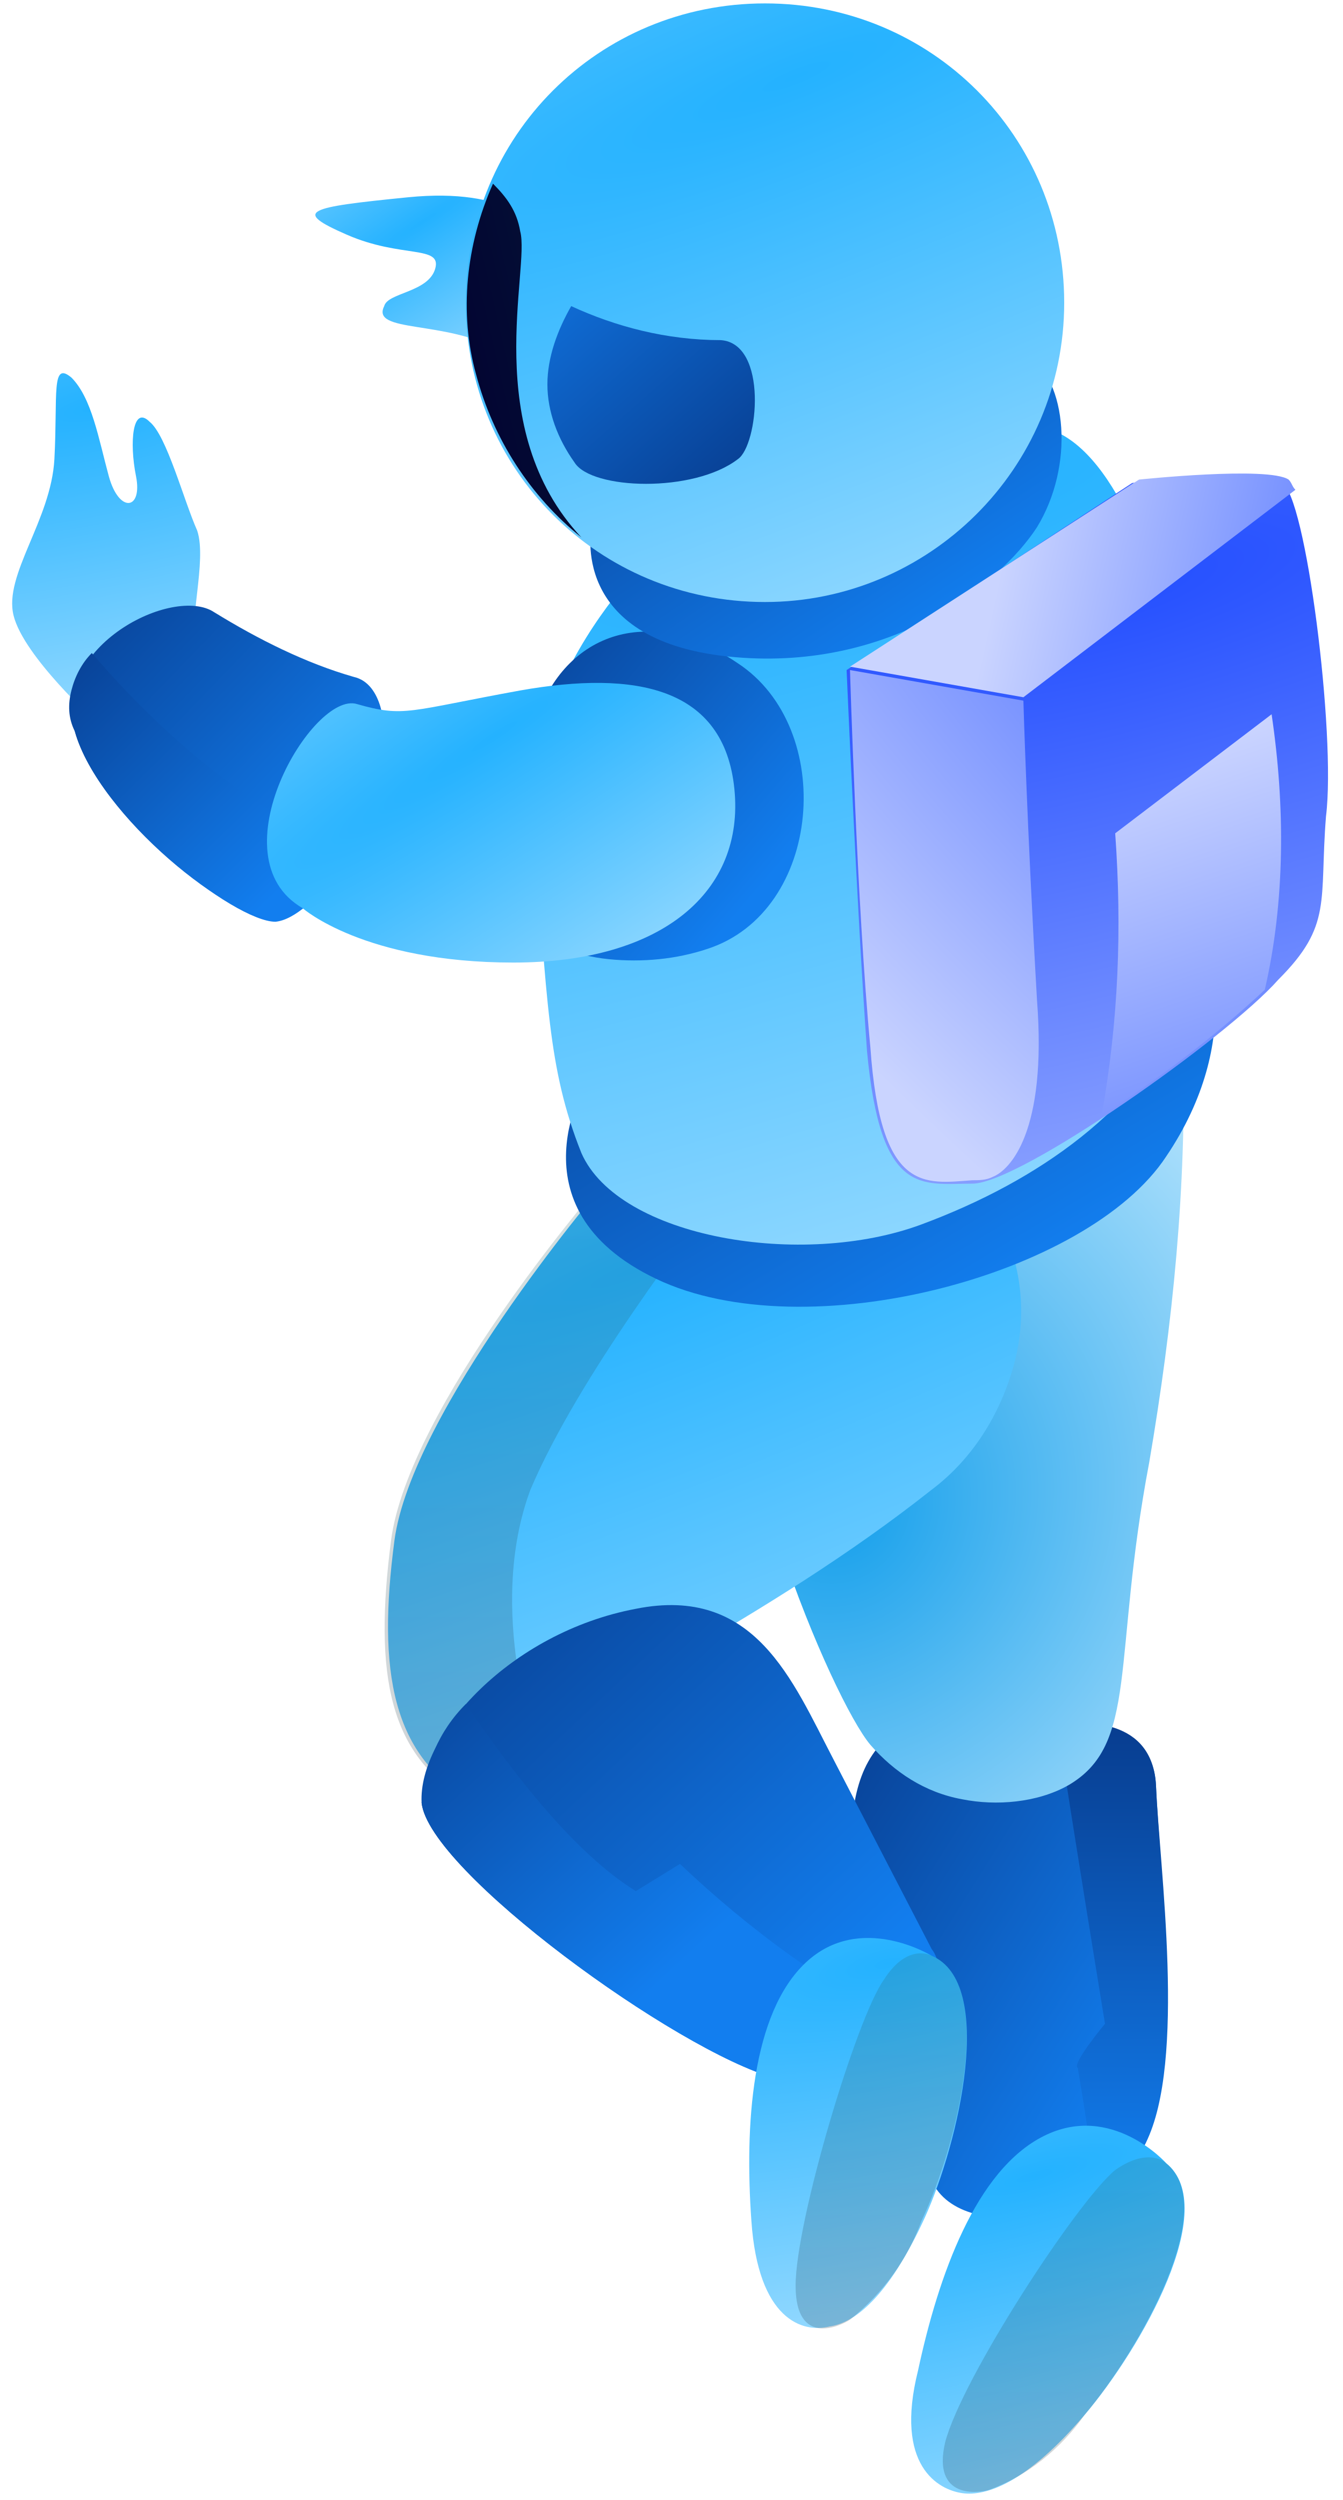
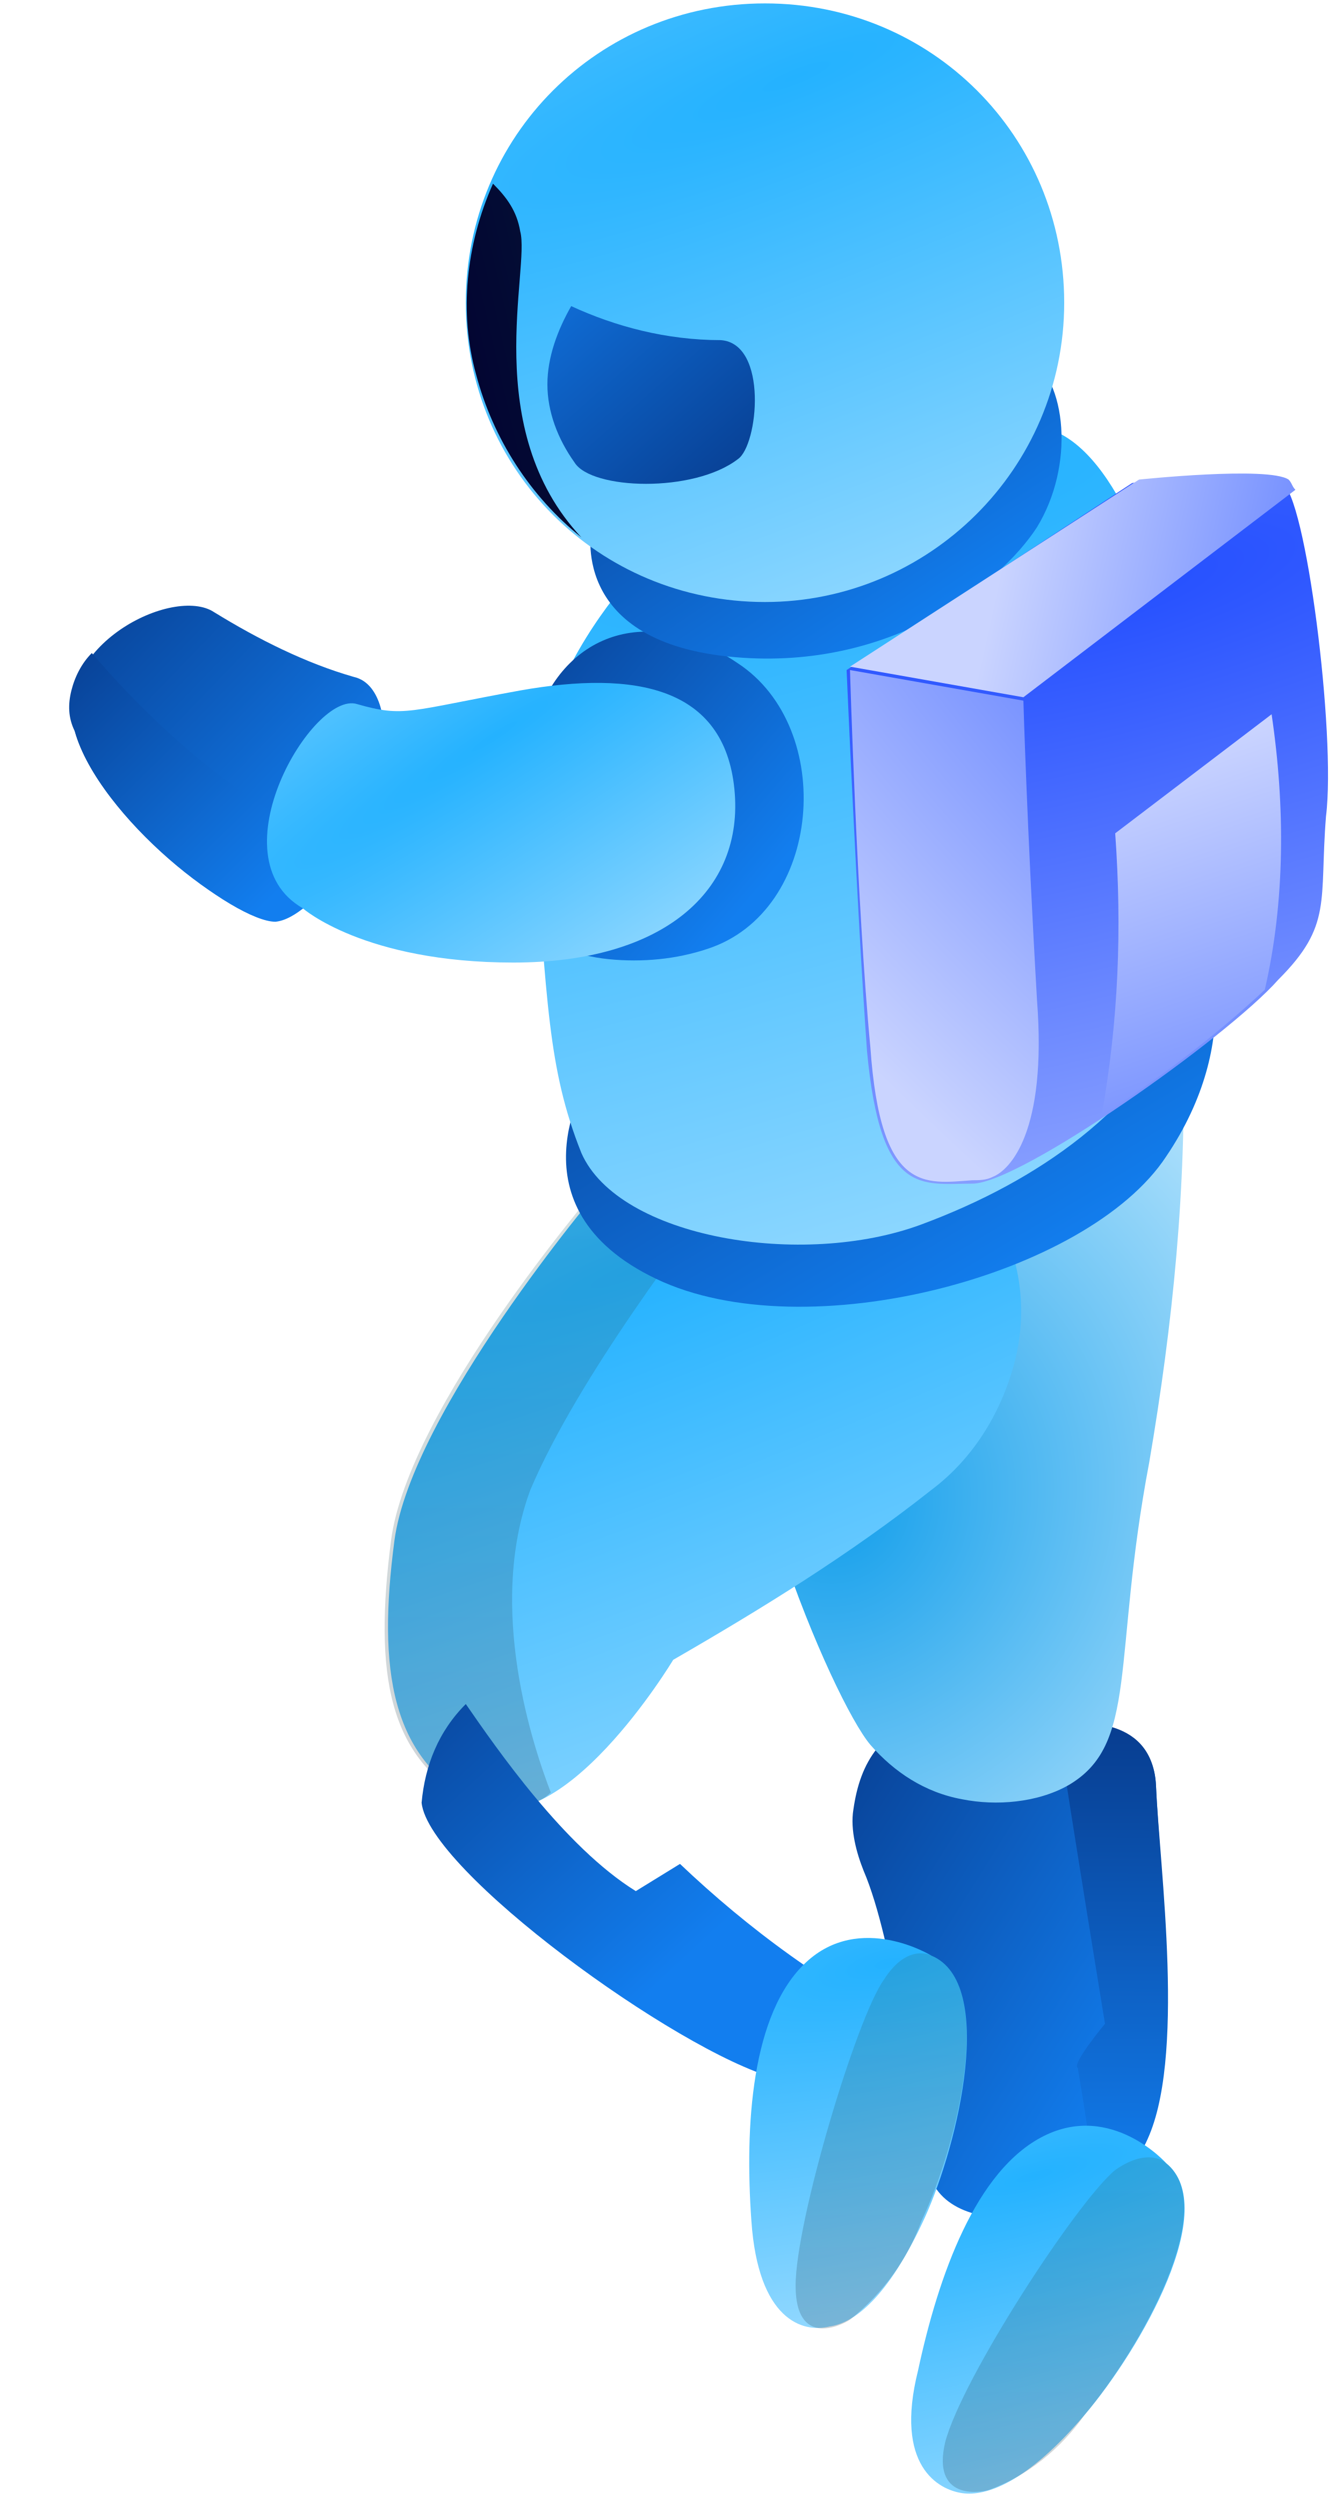
<svg xmlns="http://www.w3.org/2000/svg" version="1.1" id="Layer_1" x="0px" y="0px" viewBox="0 0 39.5 73.5" style="enable-background:new 0 0 39.5 73.5;" xml:space="preserve">
  <style type="text/css">
	.st0{fill:url(#SVGID_1_);}
	.st1{fill:url(#SVGID_2_);}
	.st2{fill:url(#SVGID_3_);}
	.st3{fill:url(#SVGID_4_);}
	.st4{opacity:0.2;fill:url(#SVGID_5_);enable-background:new    ;}
	.st5{fill:url(#SVGID_6_);}
	.st6{fill:url(#SVGID_7_);}
	.st7{opacity:0.2;fill:url(#SVGID_8_);enable-background:new    ;}
	.st8{fill:url(#SVGID_9_);}
	.st9{fill:url(#SVGID_10_);}
	.st10{fill:url(#SVGID_11_);}
	.st11{opacity:0.2;fill:url(#SVGID_12_);enable-background:new    ;}
	.st12{fill:url(#SVGID_13_);}
	.st13{fill:url(#SVGID_14_);}
	.st14{fill:url(#SVGID_15_);}
	.st15{fill:url(#SVGID_16_);}
	.st16{fill:url(#SVGID_17_);}
	.st17{fill:url(#SVGID_18_);}
	.st18{fill:url(#SVGID_19_);}
	.st19{fill:url(#SVGID_20_);}
	.st20{fill:url(#SVGID_21_);}
	.st21{fill:url(#SVGID_22_);}
	.st22{fill:url(#SVGID_23_);}
	.st23{fill:url(#SVGID_24_);}
	.st24{fill:url(#SVGID_25_);}
	.st25{fill:url(#SVGID_26_);}
	.st26{fill:url(#SVGID_27_);}
</style>
  <g>
    <radialGradient id="SVGID_1_" cx="-1145.543" cy="-503.924" r="0.627" gradientTransform="matrix(6.346 9.662 -71.267 46.808 -28630.662 34662.172)" gradientUnits="userSpaceOnUse">
      <stop offset="0" style="stop-color:#24B2FF" />
      <stop offset="1" style="stop-color:#CAECFF" />
    </radialGradient>
-     <path class="st0" d="M15.8,6.7c0,0-0.8-1.2-3.8-0.9c-3,0.3-3.4,0.4-1.8,1.1s2.8,0.3,2.6,1S11.4,8.6,11.3,9   c-0.4,0.8,1.8,0.4,3.4,1.3C16.4,11.2,18.8,8.6,15.8,6.7z" />
    <linearGradient id="SVGID_2_" gradientUnits="userSpaceOnUse" x1="20.967" y1="49.737" x2="34.209" y2="58.056" gradientTransform="matrix(1 0 0 1 0 2)">
      <stop offset="0" style="stop-color:#063381" />
      <stop offset="1" style="stop-color:#127EEF" />
    </linearGradient>
    <path class="st1" d="M25.8,51.4c-0.4,0.5-0.6,1.1-0.7,1.8c-0.1,0.6,0.1,1.3,0.3,1.8c0.9,2.1,1.4,6.6,1.9,8.8   c0.5,2.3,5.3,1.6,6.4-0.8c1.1-2.4,0.4-8.1,0.3-10.5c-0.1-2.4-3.3-1.6-3.3-1.6L25.8,51.4z" />
    <linearGradient id="SVGID_3_" gradientUnits="userSpaceOnUse" x1="32.788" y1="46.645" x2="32.669" y2="62.48" gradientTransform="matrix(1 0 0 1 0 2)">
      <stop offset="0" style="stop-color:#063381" />
      <stop offset="1" style="stop-color:#127EEF" />
    </linearGradient>
    <path class="st2" d="M32.2,64.5c-0.1-1.3-0.3-2.5-0.5-3.7c-0.2-0.1,0.8-1.3,0.8-1.3s-1-6.1-1.4-8.8c0.8-0.1,2.8-0.2,2.9,1.8   c0.1,2.4,0.9,8.1-0.3,10.5C33.4,63.6,32.9,64.1,32.2,64.5L32.2,64.5z" />
    <radialGradient id="SVGID_4_" cx="-1132.961" cy="-503.029" r="0.627" gradientTransform="matrix(6.406 22.467 -95.234 27.154 -40617.055 39177.359)" gradientUnits="userSpaceOnUse">
      <stop offset="0" style="stop-color:#24B2FF" />
      <stop offset="1" style="stop-color:#CAECFF" />
    </radialGradient>
    <path class="st3" d="M34.3,63.6c0,0-1.6-1.8-3.6-0.8s-3.1,4.1-3.7,6.9c-0.7,2.8,0.6,3.5,1.3,3.6c0.7,0.1,1.9-0.3,3.6-2.3   C33.6,69,35.9,64.9,34.3,63.6z" />
    <linearGradient id="SVGID_5_" gradientUnits="userSpaceOnUse" x1="31.315" y1="61.329" x2="31.315" y2="71.452" gradientTransform="matrix(1 0 0 1 0 2)">
      <stop offset="0" style="stop-color:#286367" />
      <stop offset="1" style="stop-color:#122736" />
    </linearGradient>
    <path class="st4" d="M34.3,63.6c1.6,1.3-0.8,5.5-2.4,7.4c-0.7,1-1.7,1.8-2.8,2.2c-0.3,0.1-1.7,0.3-1.3-1.4c0.5-1.9,3.9-7.1,5-8   C33.8,63.1,34.3,63.6,34.3,63.6z" />
    <radialGradient id="SVGID_6_" cx="-1130.44" cy="-508.462" r="0.627" gradientTransform="matrix(22.611 14.295 -15.632 24.726 17636.572 28776.156)" gradientUnits="userSpaceOnUse">
      <stop offset="0" style="stop-color:#149FEB" />
      <stop offset="1" style="stop-color:#CAECFF" />
    </radialGradient>
    <path class="st5" d="M34.8,30.8c0.1,4.1-0.3,8.1-1,12.2c-1.1,5.8-0.3,8.3-2.4,9.5c-0.9,0.5-2.1,0.6-3.1,0.4c-1.1-0.2-2-0.8-2.7-1.6   c-1.1-1.3-4.6-9.4-4.1-14.7C22.2,31.3,34.8,30.8,34.8,30.8z" />
    <radialGradient id="SVGID_7_" cx="-1126.653" cy="-503.749" r="0.627" gradientTransform="matrix(14.832 39.067 -208.392 79.119 -88245.82 83907.469)" gradientUnits="userSpaceOnUse">
      <stop offset="0" style="stop-color:#24B2FF" />
      <stop offset="1" style="stop-color:#CAECFF" />
    </radialGradient>
    <path class="st6" d="M19.8,48.8c2.6-1.5,5.2-3.1,7.6-5c1.2-0.9,2-2.2,2.4-3.6c0.4-1.4,0.3-2.9-0.4-4.3C28.2,33.1,17.6,35,17.6,35   s-5.5,6.5-6,10.3s-0.1,6.4,2.4,7.7C16.5,54.3,19.8,48.8,19.8,48.8z" />
    <linearGradient id="SVGID_8_" gradientUnits="userSpaceOnUse" x1="16.484" y1="32.258" x2="16.484" y2="51.471" gradientTransform="matrix(1 0 0 1 0 2)">
      <stop offset="0" style="stop-color:#286367" />
      <stop offset="1" style="stop-color:#122736" />
    </linearGradient>
    <path class="st7" d="M15.6,43.8c-1.3,3.5,0.1,7.6,0.6,8.9c-0.3,0.3-0.7,0.4-1.1,0.4c-0.4,0.1-0.8,0-1.2-0.1   c-2.5-1.3-2.9-3.8-2.4-7.7c0.5-3.9,6-10.3,6-10.3s1.8-0.3,4.1-0.5C20.3,36.2,17,40.5,15.6,43.8z" />
    <linearGradient id="SVGID_9_" gradientUnits="userSpaceOnUse" x1="10.479" y1="41.641" x2="24.706" y2="56.743" gradientTransform="matrix(1 0 0 1 0 2)">
      <stop offset="0" style="stop-color:#063381" />
      <stop offset="1" style="stop-color:#127EEF" />
    </linearGradient>
-     <path class="st8" d="M27.4,57.3l-2.9-5.6c-1.2-2.3-2.3-5.1-5.8-4.4C15,48,12.3,51,12.4,53c0.2,2,7.5,7.3,10.4,8.1   C25.7,62,28.4,58.6,27.4,57.3z" />
    <linearGradient id="SVGID_10_" gradientUnits="userSpaceOnUse" x1="10.197" y1="44.507" x2="20.319" y2="55.471" gradientTransform="matrix(1 0 0 1 0 2)">
      <stop offset="0" style="stop-color:#063381" />
      <stop offset="1" style="stop-color:#127EEF" />
    </linearGradient>
    <path class="st9" d="M22.8,61.1c-2.9-0.8-10.2-6.1-10.4-8.1c0.1-1.1,0.5-2.1,1.3-2.9c0.9,1.3,2.9,4.2,5,5.5l1.3-0.8   c2,1.9,4.3,3.6,6.9,4.9c-0.5,0.6-1.1,1-1.8,1.3C24.3,61.2,23.5,61.3,22.8,61.1L22.8,61.1z" />
    <radialGradient id="SVGID_11_" cx="-1131.89" cy="-502.543" r="0.627" gradientTransform="matrix(5.101 23.869 -78.425 16.762 -33612.188 35498.559)" gradientUnits="userSpaceOnUse">
      <stop offset="0" style="stop-color:#24B2FF" />
      <stop offset="1" style="stop-color:#CAECFF" />
    </radialGradient>
    <path class="st10" d="M27.4,57.5c0,0-2.1-1.3-3.7,0.2s-1.8,4.8-1.6,7.6c0.2,2.9,1.5,3.3,2.3,3.1c0.7-0.1,1.7-0.8,2.8-3.2   C28.2,63,29.3,58.3,27.4,57.5z" />
    <linearGradient id="SVGID_12_" gradientUnits="userSpaceOnUse" x1="25.922" y1="55.32" x2="25.922" y2="66.614" gradientTransform="matrix(1 0 0 1 0 2)">
      <stop offset="0" style="stop-color:#286367" />
      <stop offset="1" style="stop-color:#122736" />
    </linearGradient>
    <path class="st11" d="M27.4,57.5c1.9,0.8,0.8,5.5-0.3,7.8c-0.4,1.1-1.1,2.1-2.1,2.9c-0.3,0.2-1.6,0.8-1.6-1c0-1.9,1.8-7.9,2.6-9   C26.7,57.1,27.4,57.5,27.4,57.5z" />
    <linearGradient id="SVGID_13_" gradientUnits="userSpaceOnUse" x1="19.739" y1="18.949" x2="29.898" y2="35.738" gradientTransform="matrix(1 0 0 1 0 2)">
      <stop offset="0" style="stop-color:#063381" />
      <stop offset="1" style="stop-color:#127EEF" />
    </linearGradient>
    <path class="st12" d="M17.3,31.7c0,0-2.4,3.8,2,5.9c4.4,2.1,12.7-0.1,15-3.6c2.3-3.4,1.4-6.6,0.4-6.9   C33.7,26.7,17.3,31.7,17.3,31.7z" />
    <radialGradient id="SVGID_14_" cx="-1124.805" cy="-503.677" r="0.627" gradientTransform="matrix(15.82 50.172 -231.31 72.936 -98685.664 93184.977)" gradientUnits="userSpaceOnUse">
      <stop offset="0" style="stop-color:#24B2FF" />
      <stop offset="1" style="stop-color:#CAECFF" />
    </radialGradient>
    <path class="st13" d="M19.9,15.6c0,0-4.6,3.8-4.2,8.8c0.4,5,0.4,7,1.4,9.5c1.1,2.5,6.5,3.4,10,2.1s6.4-3.4,7.8-6.4   c1.4-3-0.3-15.9-4.1-17C27,11.4,19.9,15.6,19.9,15.6z" />
    <linearGradient id="SVGID_15_" gradientUnits="userSpaceOnUse" x1="12.363" y1="16.003" x2="22.12" y2="24.394" gradientTransform="matrix(1 0 0 1 0 2)">
      <stop offset="0" style="stop-color:#063381" />
      <stop offset="1" style="stop-color:#127EEF" />
    </linearGradient>
    <path class="st14" d="M15.1,27.1c0.8,0.6,1.8,1,2.8,1.1s2,0,2.9-0.3c3.4-1.1,3.8-6.5,0.9-8.4c-2.8-1.9-5.3-0.7-6,1.9   C15.2,23.2,15,25.1,15.1,27.1L15.1,27.1z" />
    <radialGradient id="SVGID_16_" cx="-1132.151" cy="-502.459" r="0.627" gradientTransform="matrix(4.553 21.162 -69.947 15.048 -29987.863 31531.502)" gradientUnits="userSpaceOnUse">
      <stop offset="0" style="stop-color:#24B2FF" />
      <stop offset="1" style="stop-color:#CAECFF" />
    </radialGradient>
-     <path class="st15" d="M2.8,21.2c0,0-2.1-1.9-2.4-3.1s1.1-2.8,1.2-4.6c0.1-1.9-0.1-2.9,0.5-2.4c0.6,0.6,0.8,1.8,1.1,2.9S4.2,15,4,14   c-0.2-1-0.1-2.1,0.4-1.6c0.5,0.4,1,2.3,1.4,3.2c0.3,0.9-0.3,2.8,0,3.4C6.2,19.6,2.8,21.2,2.8,21.2z" />
    <linearGradient id="SVGID_17_" gradientUnits="userSpaceOnUse" x1="0.682" y1="13.749" x2="10.102" y2="22.838" gradientTransform="matrix(1 0 0 1 0 2)">
      <stop offset="0" style="stop-color:#063381" />
      <stop offset="1" style="stop-color:#127EEF" />
    </linearGradient>
    <path class="st16" d="M11.3,21.5c0,0,0-1.4-0.9-1.6c-1.4-0.4-2.8-1.1-4.1-1.9c-1.2-0.8-4.8,1-4.1,3.5s4.7,5.6,5.9,5.6   C9.2,27,11.1,24.5,11.3,21.5z" />
    <linearGradient id="SVGID_18_" gradientUnits="userSpaceOnUse" x1="0.435" y1="15.903" x2="8.4" y2="23.997" gradientTransform="matrix(1 0 0 1 0 2)">
      <stop offset="0" style="stop-color:#063381" />
      <stop offset="1" style="stop-color:#127EEF" />
    </linearGradient>
    <path class="st17" d="M2.2,21.5C2,21.1,2,20.7,2.1,20.3c0.1-0.4,0.3-0.8,0.6-1.1c1.2,1.4,4.1,4.5,7.6,5.8c-0.7,1.2-1.5,2-2.1,2   C6.9,27.2,2.9,24,2.2,21.5z" />
    <radialGradient id="SVGID_19_" cx="-1134.587" cy="-504.006" r="0.627" gradientTransform="matrix(10.963 17.052 -124.693 80.165 -50393.066 59772.145)" gradientUnits="userSpaceOnUse">
      <stop offset="0" style="stop-color:#24B2FF" />
      <stop offset="1" style="stop-color:#CAECFF" />
    </radialGradient>
    <path class="st18" d="M8.9,26.7c0,0,1.8,1.6,6.2,1.6c4.4,0,6.8-2.1,6.5-5.1c-0.3-3-2.9-3.5-6.3-2.9c-3.3,0.6-3.4,0.8-4.8,0.4   C9.2,20.3,6.3,25.2,8.9,26.7z" />
    <linearGradient id="SVGID_20_" gradientUnits="userSpaceOnUse" x1="18.74" y1="3.952" x2="27.276" y2="16.711" gradientTransform="matrix(1 0 0 1 0 2)">
      <stop offset="0" style="stop-color:#063381" />
      <stop offset="1" style="stop-color:#127EEF" />
    </linearGradient>
    <path class="st19" d="M17.4,15.5c0,0-0.7,3.3,4,3.8c4.7,0.5,8-2.1,9.1-3.8c1.1-1.8,0.9-4.3-0.3-5.1C29,9.5,17.4,15.5,17.4,15.5z" />
    <radialGradient id="SVGID_21_" cx="-1126.733" cy="-503.693" r="0.627" gradientTransform="matrix(13.975 36.325 -195.688 75.286 -82797.914 78851.742)" gradientUnits="userSpaceOnUse">
      <stop offset="0" style="stop-color:#24B2FF" />
      <stop offset="1" style="stop-color:#CAECFF" />
    </radialGradient>
    <path class="st20" d="M22.5,17.7c4.8,0,8.8-3.9,8.8-8.8s-3.9-8.8-8.8-8.8s-8.8,3.9-8.8,8.8C13.7,13.8,17.6,17.7,22.5,17.7z" />
    <linearGradient id="SVGID_22_" gradientUnits="userSpaceOnUse" x1="22.733" y1="13.98" x2="14.542" y2="4.611" gradientTransform="matrix(1 0 0 1 0 2)">
      <stop offset="0" style="stop-color:#063381" />
      <stop offset="1" style="stop-color:#127EEF" />
    </linearGradient>
    <path class="st21" d="M16.8,9c-0.4,0.7-0.7,1.5-0.7,2.3s0.3,1.6,0.8,2.3c0.5,0.8,3.5,0.9,4.8-0.1c0.6-0.4,0.9-3.4-0.5-3.5   C19.6,10,18.1,9.6,16.8,9L16.8,9z" />
    <linearGradient id="SVGID_23_" gradientUnits="userSpaceOnUse" x1="17.058" y1="8.277" x2="12.571" y2="9.322" gradientTransform="matrix(1 0 0 1 0 2)">
      <stop offset="0" style="stop-color:#041035" />
      <stop offset="1" style="stop-color:#020031" />
    </linearGradient>
    <path class="st22" d="M15.3,6.8c-0.1-0.6-0.4-1-0.8-1.4c-0.8,1.8-1,3.8-0.5,5.6c0.5,1.9,1.6,3.6,3.1,4.8   C14.1,12.6,15.6,7.9,15.3,6.8z" />
    <g>
      <radialGradient id="SVGID_24_" cx="-1125.769" cy="-503.419" r="0.627" gradientTransform="matrix(11.344 42.917 -170.453 45.056 -73005.867 71013.664)" gradientUnits="userSpaceOnUse">
        <stop offset="0" style="stop-color:#244FFF" />
        <stop offset="1" style="stop-color:#CAD4FF" />
      </radialGradient>
      <path class="st23" d="M24.9,19.7c0,0,0.3,7,0.6,11.2c0.4,4.3,1.6,3.9,3.1,3.9c1.4,0,7.5-4.3,9-6c1.6-1.6,1.2-2.3,1.4-4.8    c0.3-2.4-0.6-9.5-1.3-9.8c-0.7-0.4-4.4,0-4.4,0L24.9,19.7z" />
    </g>
    <g>
      <linearGradient id="SVGID_25_" gradientUnits="userSpaceOnUse" x1="29.481" y1="14.502" x2="45.161" y2="17.955" gradientTransform="matrix(1 0 0 1 0 2)">
        <stop offset="0" style="stop-color:#CAD4FF" />
        <stop offset="1" style="stop-color:#244FFF" />
      </linearGradient>
      <path class="st24" d="M30.1,20.5l-5.1-0.9l8.5-5.5c0,0,3.8-0.4,4.4,0c0.1,0.1,0.1,0.2,0.2,0.3L30.1,20.5z" />
    </g>
    <g>
      <radialGradient id="SVGID_26_" cx="-1120.904" cy="-500.018" r="0.627" gradientTransform="matrix(-22.842 26.121 -58.265 -50.952 -54693.867 3820.199)" gradientUnits="userSpaceOnUse">
        <stop offset="0" style="stop-color:#244FFF" />
        <stop offset="1" style="stop-color:#CAD4FF" />
      </radialGradient>
      <path class="st25" d="M25.6,30.8C25.2,26.6,25,19.7,25,19.7l5.1,0.9c0,0,0.1,3.6,0.4,8.8c0.3,3.9-0.8,5-1.3,5.2    c-0.2,0.1-0.4,0.1-0.6,0.1C27.2,34.8,25.9,35.1,25.6,30.8z" />
    </g>
    <g>
      <linearGradient id="SVGID_27_" gradientUnits="userSpaceOnUse" x1="33.464" y1="20.494" x2="40.076" y2="40.317" gradientTransform="matrix(1 0 0 1 0 2)">
        <stop offset="0" style="stop-color:#CAD4FF" />
        <stop offset="1" style="stop-color:#244FFF" />
      </linearGradient>
      <path class="st26" d="M32.4,32.8c0.5-2.8,0.6-5.5,0.4-8.3l4.6-3.5c0.4,2.7,0.4,5.5-0.2,8.1C35.7,30.5,34.1,31.7,32.4,32.8z" />
    </g>
  </g>
</svg>